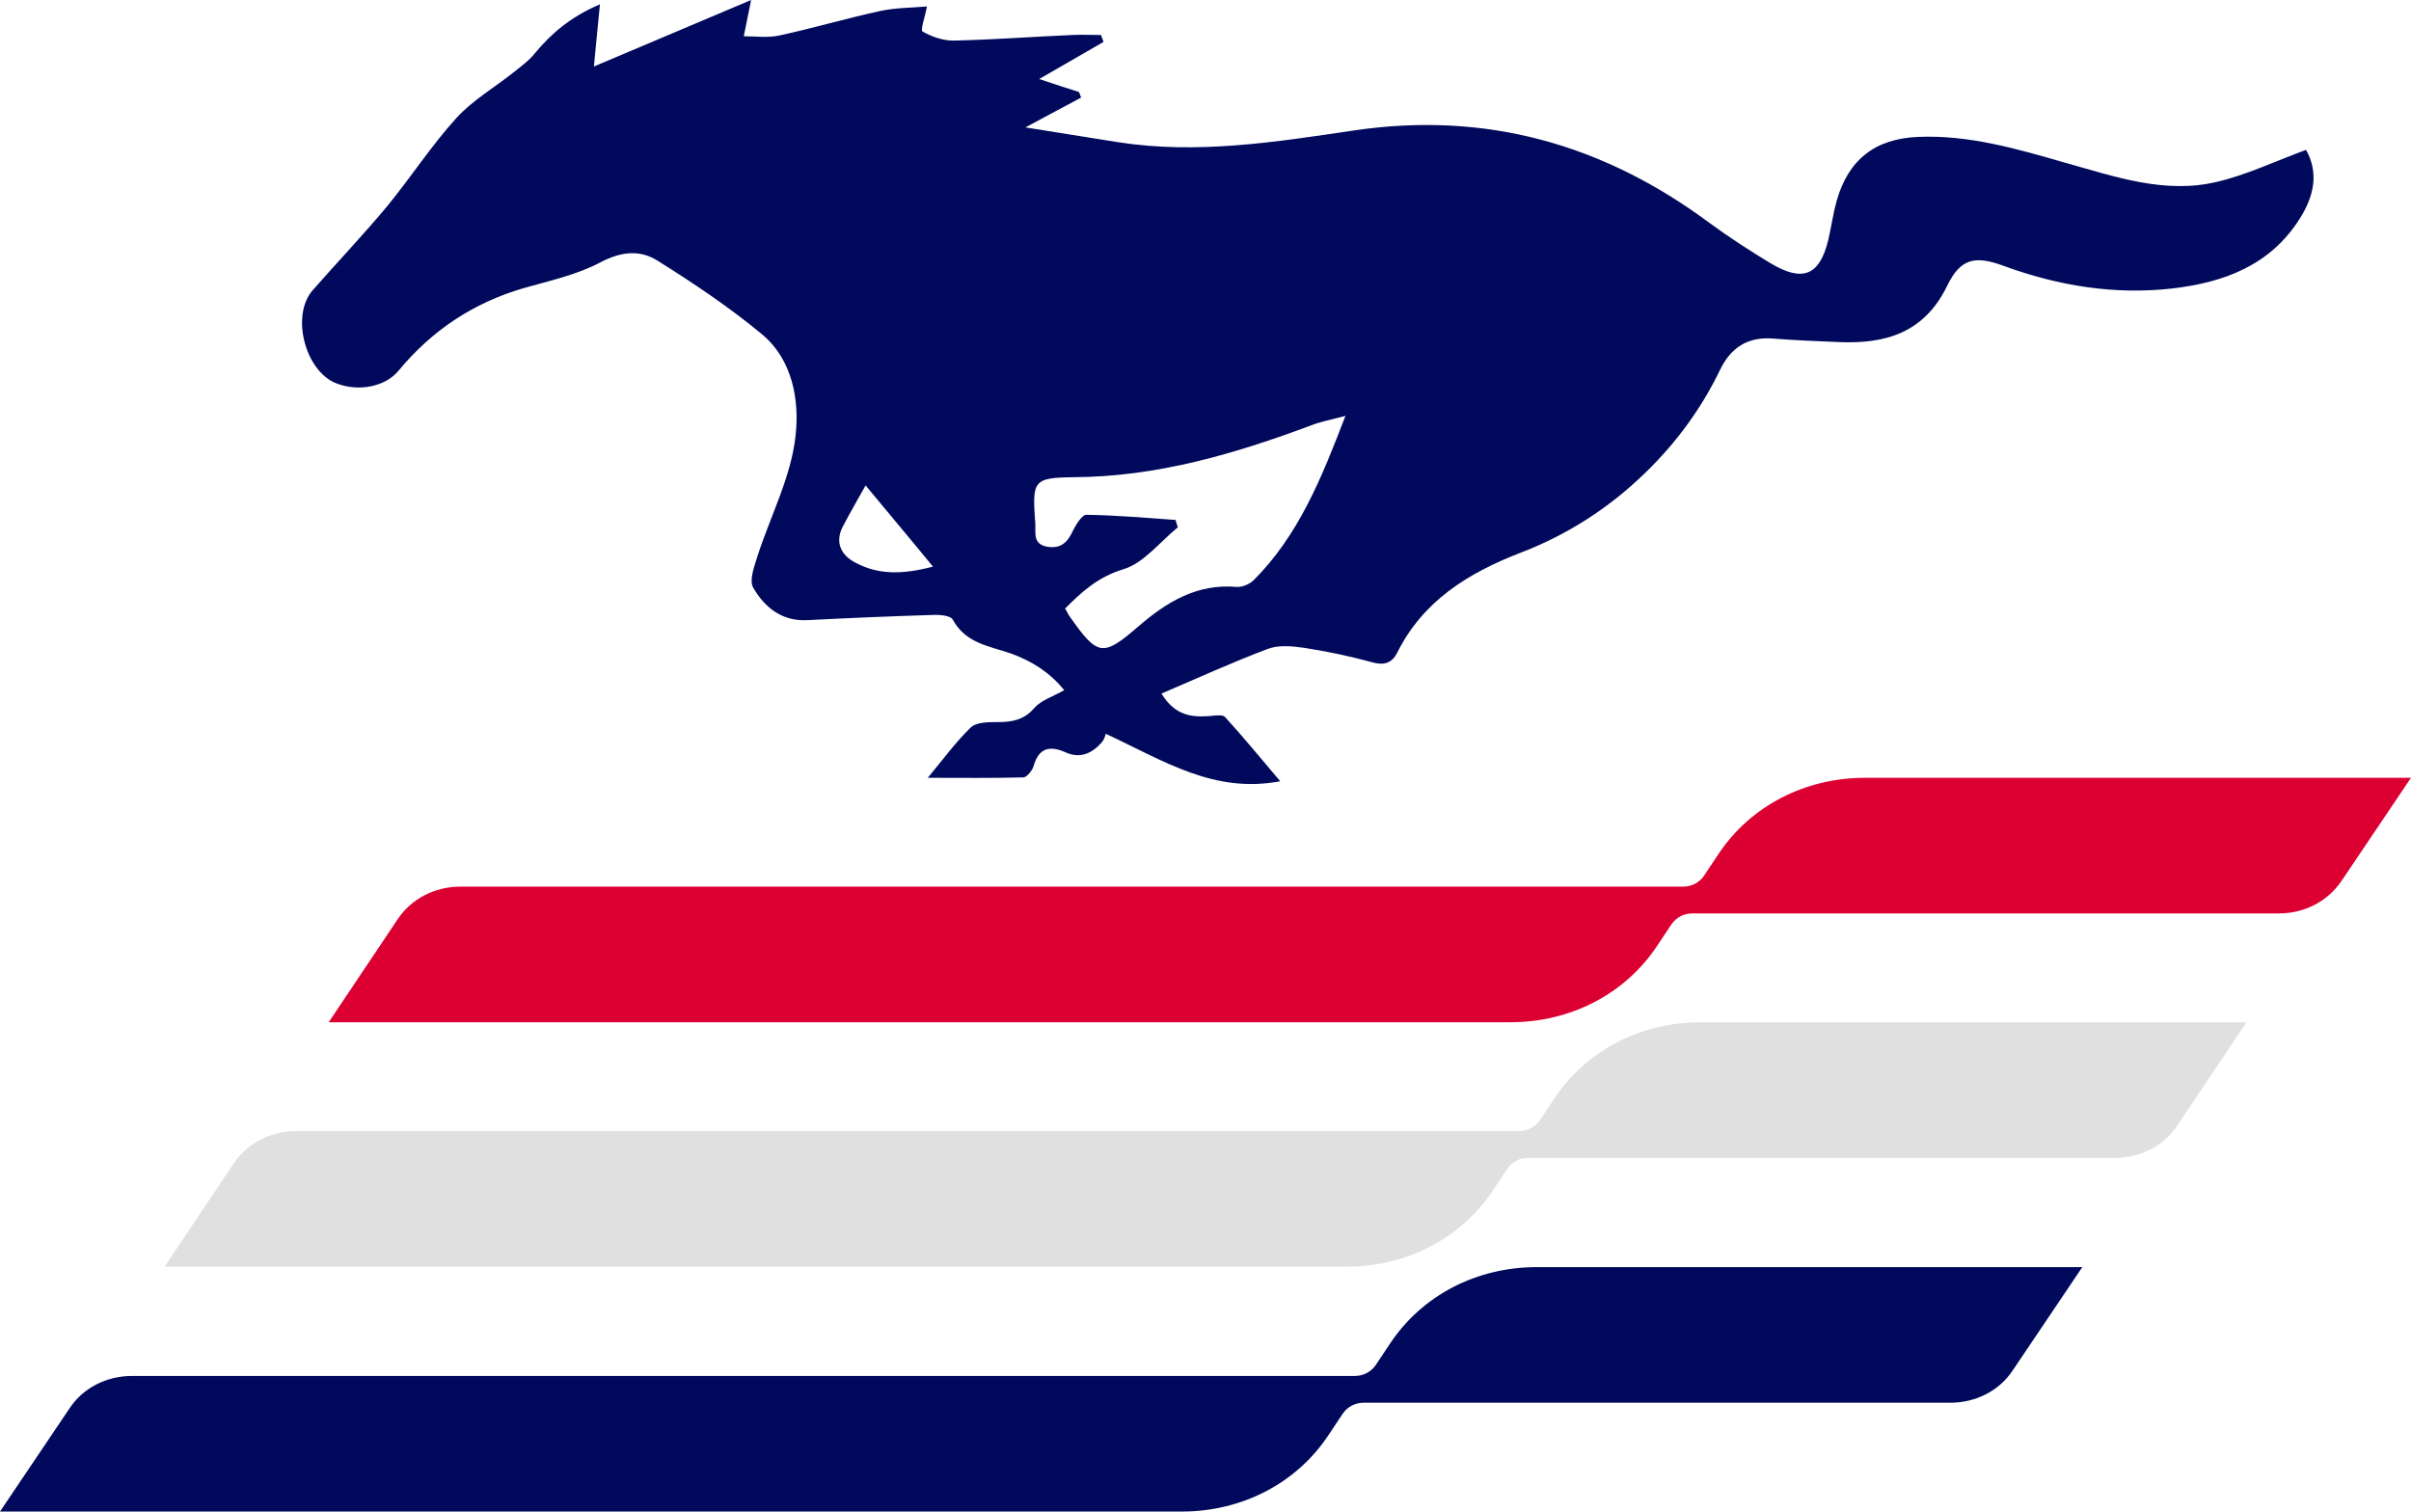
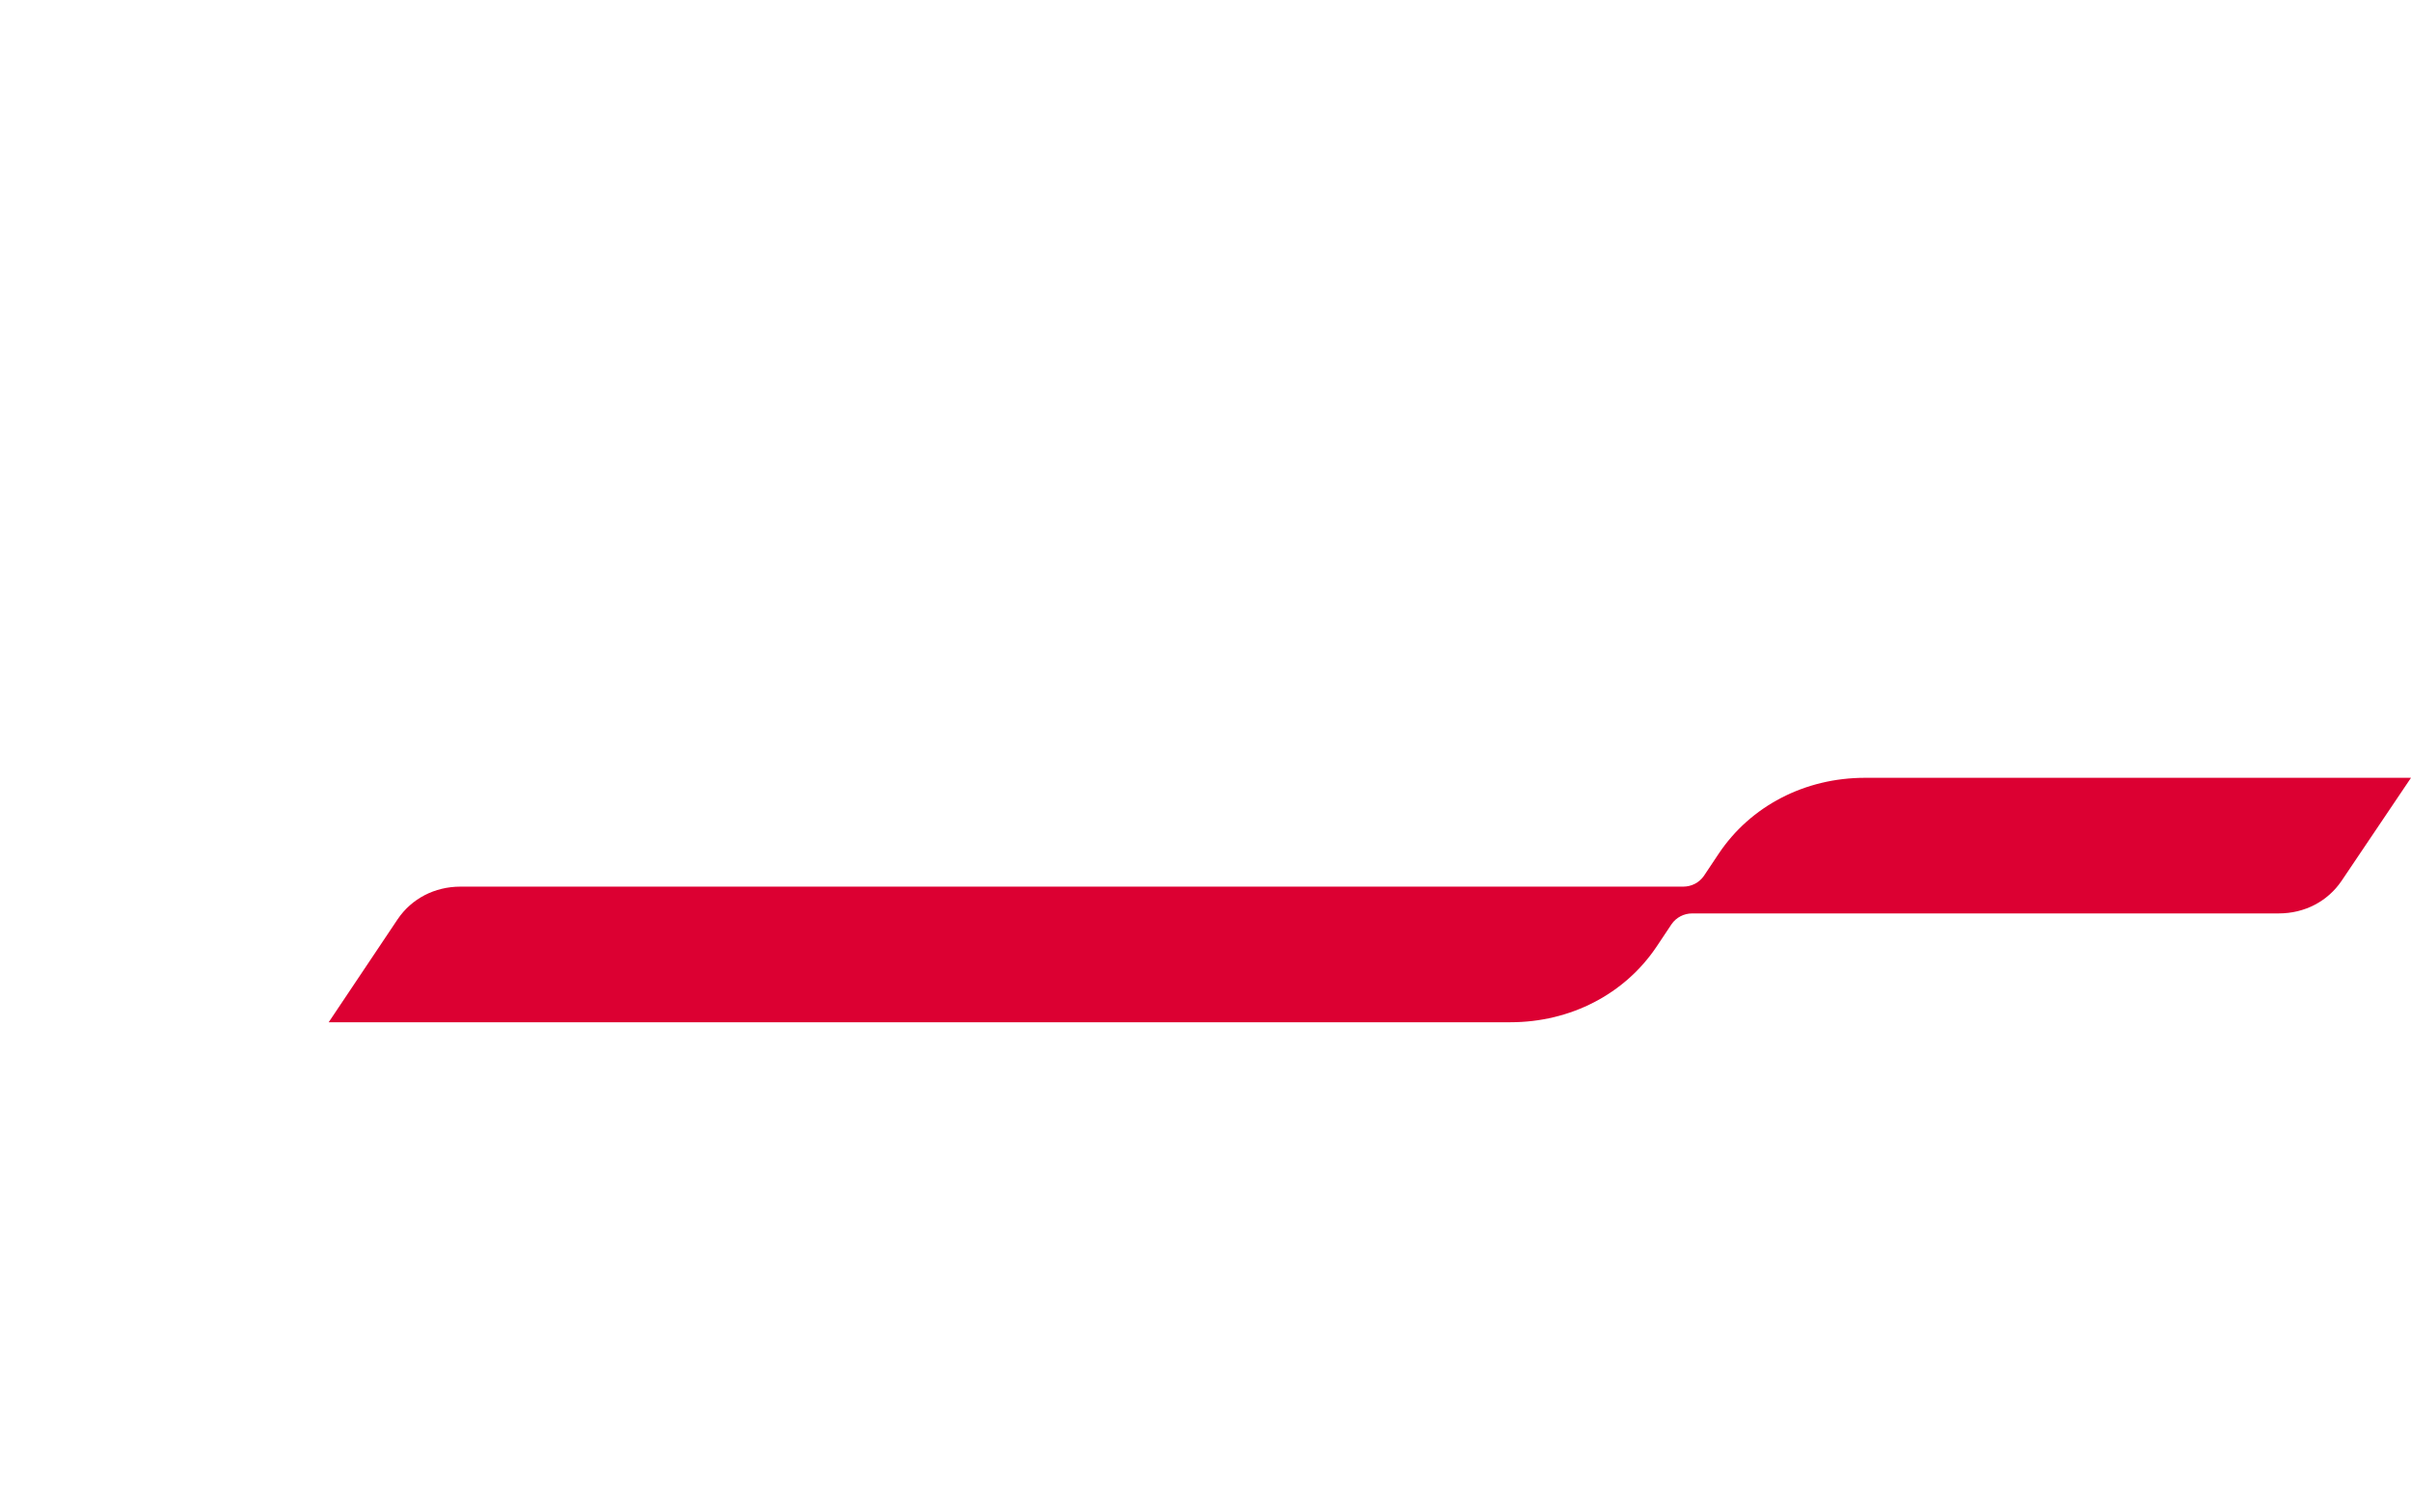
<svg xmlns="http://www.w3.org/2000/svg" version="1.1" id="Layer_1" x="0px" y="0px" viewBox="0 0 558.2 350" style="enable-background:new 0 0 558.2 350;" xml:space="preserve">
  <style type="text/css">
	.st0{fill:#00095B;}
	.st1{fill:#E0E0E0;}
	.st2{fill:#DC0032;}
</style>
-   <path class="st0" d="M533.9,34.7c3.1,5.5,1.7,11-1.5,16c-6.8,10.7-17.4,14.7-29.5,16.1c-13.4,1.5-26.3-0.6-38.9-5.2  c-6.7-2.5-10.1-1.8-13.2,4.6c-5.3,10.9-14.3,13.5-25.2,13c-5-0.2-10-0.4-15-0.8c-6-0.5-9.9,2.1-12.4,7.3  c-4.3,8.9-10.1,16.8-17.2,23.7c-8.4,8.2-18.2,14.5-29,18.6c-12.1,4.7-22.5,11.1-28.5,23.1c-1.3,2.6-3.2,3-6,2.2  c-5.1-1.4-10.4-2.5-15.6-3.3c-2.8-0.4-6-0.7-8.5,0.3c-8.2,3.1-16.1,6.7-24.5,10.3c3.2,5.2,7.1,5.5,11.2,5.2c1.2-0.1,2.9-0.4,3.5,0.2  c4.3,4.7,8.3,9.6,12.8,14.9c-15.3,2.9-26.7-4.6-40.4-11c0-0.1-0.2,1.3-1.1,2.2c-2.2,2.4-4.9,3.6-8.2,2.1c-3.6-1.6-6.2-1.1-7.4,3.2  c-0.3,1-1.5,2.5-2.3,2.6c-7.1,0.2-14.3,0.1-22.2,0.1c3.5-4.2,6.4-8.2,9.9-11.6c1.3-1.3,4.1-1.3,6.3-1.3c3.4,0,6.1-0.5,8.5-3.3  c1.6-1.8,4.3-2.6,6.9-4.1c-3.4-4.1-7.4-6.7-12.4-8.5c-4.9-1.7-10.4-2.3-13.4-7.8c-0.5-1-3.2-1.2-4.9-1.1c-9.6,0.3-19.2,0.7-28.8,1.2  c-5.9,0.3-9.9-3-12.5-7.5c-1-1.7,0.2-4.8,0.9-7.1c3-9.4,7.9-18.6,8.9-28.2c0.9-8.1-0.7-17.6-7.9-23.5c-7.5-6.2-15.7-11.7-24-16.9  c-4.1-2.6-8.4-2.2-13.2,0.3c-5.4,2.9-11.8,4.3-17.8,6c-11.7,3.4-21.3,9.8-29,19.1c-3.1,3.8-9.4,5-14.6,2.9  c-7.1-2.9-10.4-15.7-5.3-21.5c5.7-6.5,11.7-12.8,17.2-19.4c5.5-6.7,10.2-14,16-20.4c3.8-4.2,9-7.2,13.5-10.8  c1.6-1.3,3.3-2.5,4.6-4.1c3.8-4.6,8.2-8.5,15.2-11.5c-0.5,5.1-0.9,9-1.4,14.4C150,10.1,161.8,5.1,173.9,0c-0.7,3.4-1.2,5.9-1.7,8.4  c2.8,0,5.6,0.4,8.3-0.2c7.9-1.7,15.6-4,23.5-5.7c3.4-0.7,7-0.7,10.6-1c-0.4,2.4-1.6,5.5-1,5.8c2.1,1.2,4.7,2.1,7.1,2.1  c9.2-0.2,18.4-0.9,27.6-1.3c2.2-0.1,4.4,0,6.6,0c0.2,0.5,0.4,1.1,0.6,1.6c-4.7,2.7-9.4,5.4-14.9,8.6c3.5,1.2,6.4,2.1,9.2,3  c0.2,0.5,0.4,0.9,0.5,1.3c-4,2.1-8,4.3-12.9,6.9c7.5,1.2,14.4,2.3,21.3,3.4c18.4,2.9,36.6,0,54.8-2.7c30.6-4.5,57.8,3.2,82.4,21.5  c4.5,3.3,9.3,6.4,14.1,9.3c7.4,4.4,11.3,2.8,13.3-5.5c0.7-3,1.1-6,1.9-8.9c2.7-9.6,8.9-14.5,18.9-14.9c11.8-0.5,23,2.8,34.1,6  c11.5,3.2,23,7.3,35.1,4.4C520.1,40.5,526.6,37.4,533.9,34.7L533.9,34.7z M311.5,96.3c-3.4,0.9-5.6,1.3-7.7,2.1  c-17.9,6.7-35.9,12-55.3,12.1c-9.5,0.1-9.5,0.9-8.8,10.9c0.1,2.1-0.6,4.6,2.8,5.2c3.2,0.5,4.7-1.1,5.9-3.7c0.7-1.4,2.1-3.7,3.1-3.7  c6.9,0.1,13.8,0.7,20.7,1.2c0.1,0.6,0.3,1.1,0.5,1.7c-4.2,3.4-7.9,8.3-12.6,9.7c-5.9,1.8-9.6,5.2-13.5,9.1c0.5,0.8,0.7,1.4,1.1,1.9  c6.4,9.1,7.6,9.4,15.8,2.3c6.6-5.7,13.6-10,22.8-9.2c1.3,0.1,2.9-0.6,3.9-1.5C300.6,124,305.9,110.9,311.5,96.3L311.5,96.3z   M200.4,112.4c-2,3.6-3.7,6.5-5.2,9.4c-2,3.7-0.5,6.7,2.7,8.4c5.3,2.9,10.9,2.9,18.1,1C210.6,124.6,205.7,118.8,200.4,112.4  L200.4,112.4z" />
-   <path class="st0" d="M482.1,293.4H355.8c-13.9,0-26.5,6.5-33.9,17.6l-3.4,5.1c-1.1,1.6-2.9,2.5-4.8,2.5H30.6c-6,0-11.4,2.8-14.5,7.5  L0,350h273.6c13.9,0,26.5-6.5,33.9-17.6l3.4-5.1c1.1-1.6,2.9-2.5,4.8-2.5h135.8c6,0,11.4-2.8,14.5-7.5L482.1,293.4L482.1,293.4z" />
-   <path class="st1" d="M520.1,236.7H393.8c-13.9,0-26.5,6.5-33.9,17.6l-3.4,5.1c-1.1,1.6-2.9,2.5-4.8,2.5H68.6c-6,0-11.3,2.8-14.5,7.5  l-16,23.9h273.6c13.9,0,26.5-6.5,33.9-17.6l3.4-5.1c1.1-1.6,2.9-2.5,4.8-2.5h135.8c6,0,11.4-2.8,14.5-7.5L520.1,236.7L520.1,236.7z" />
  <path class="st2" d="M558.2,180.1H431.8c-13.9,0-26.5,6.5-33.9,17.6l-3.4,5.1c-1.1,1.6-2.9,2.5-4.8,2.5H106.6  c-6,0-11.3,2.8-14.5,7.5l-16,23.9h273.6c13.9,0,26.5-6.5,33.9-17.6l3.4-5.1c1.1-1.6,2.9-2.5,4.8-2.5h135.8c6,0,11.3-2.8,14.5-7.5  L558.2,180.1L558.2,180.1z" />
</svg>